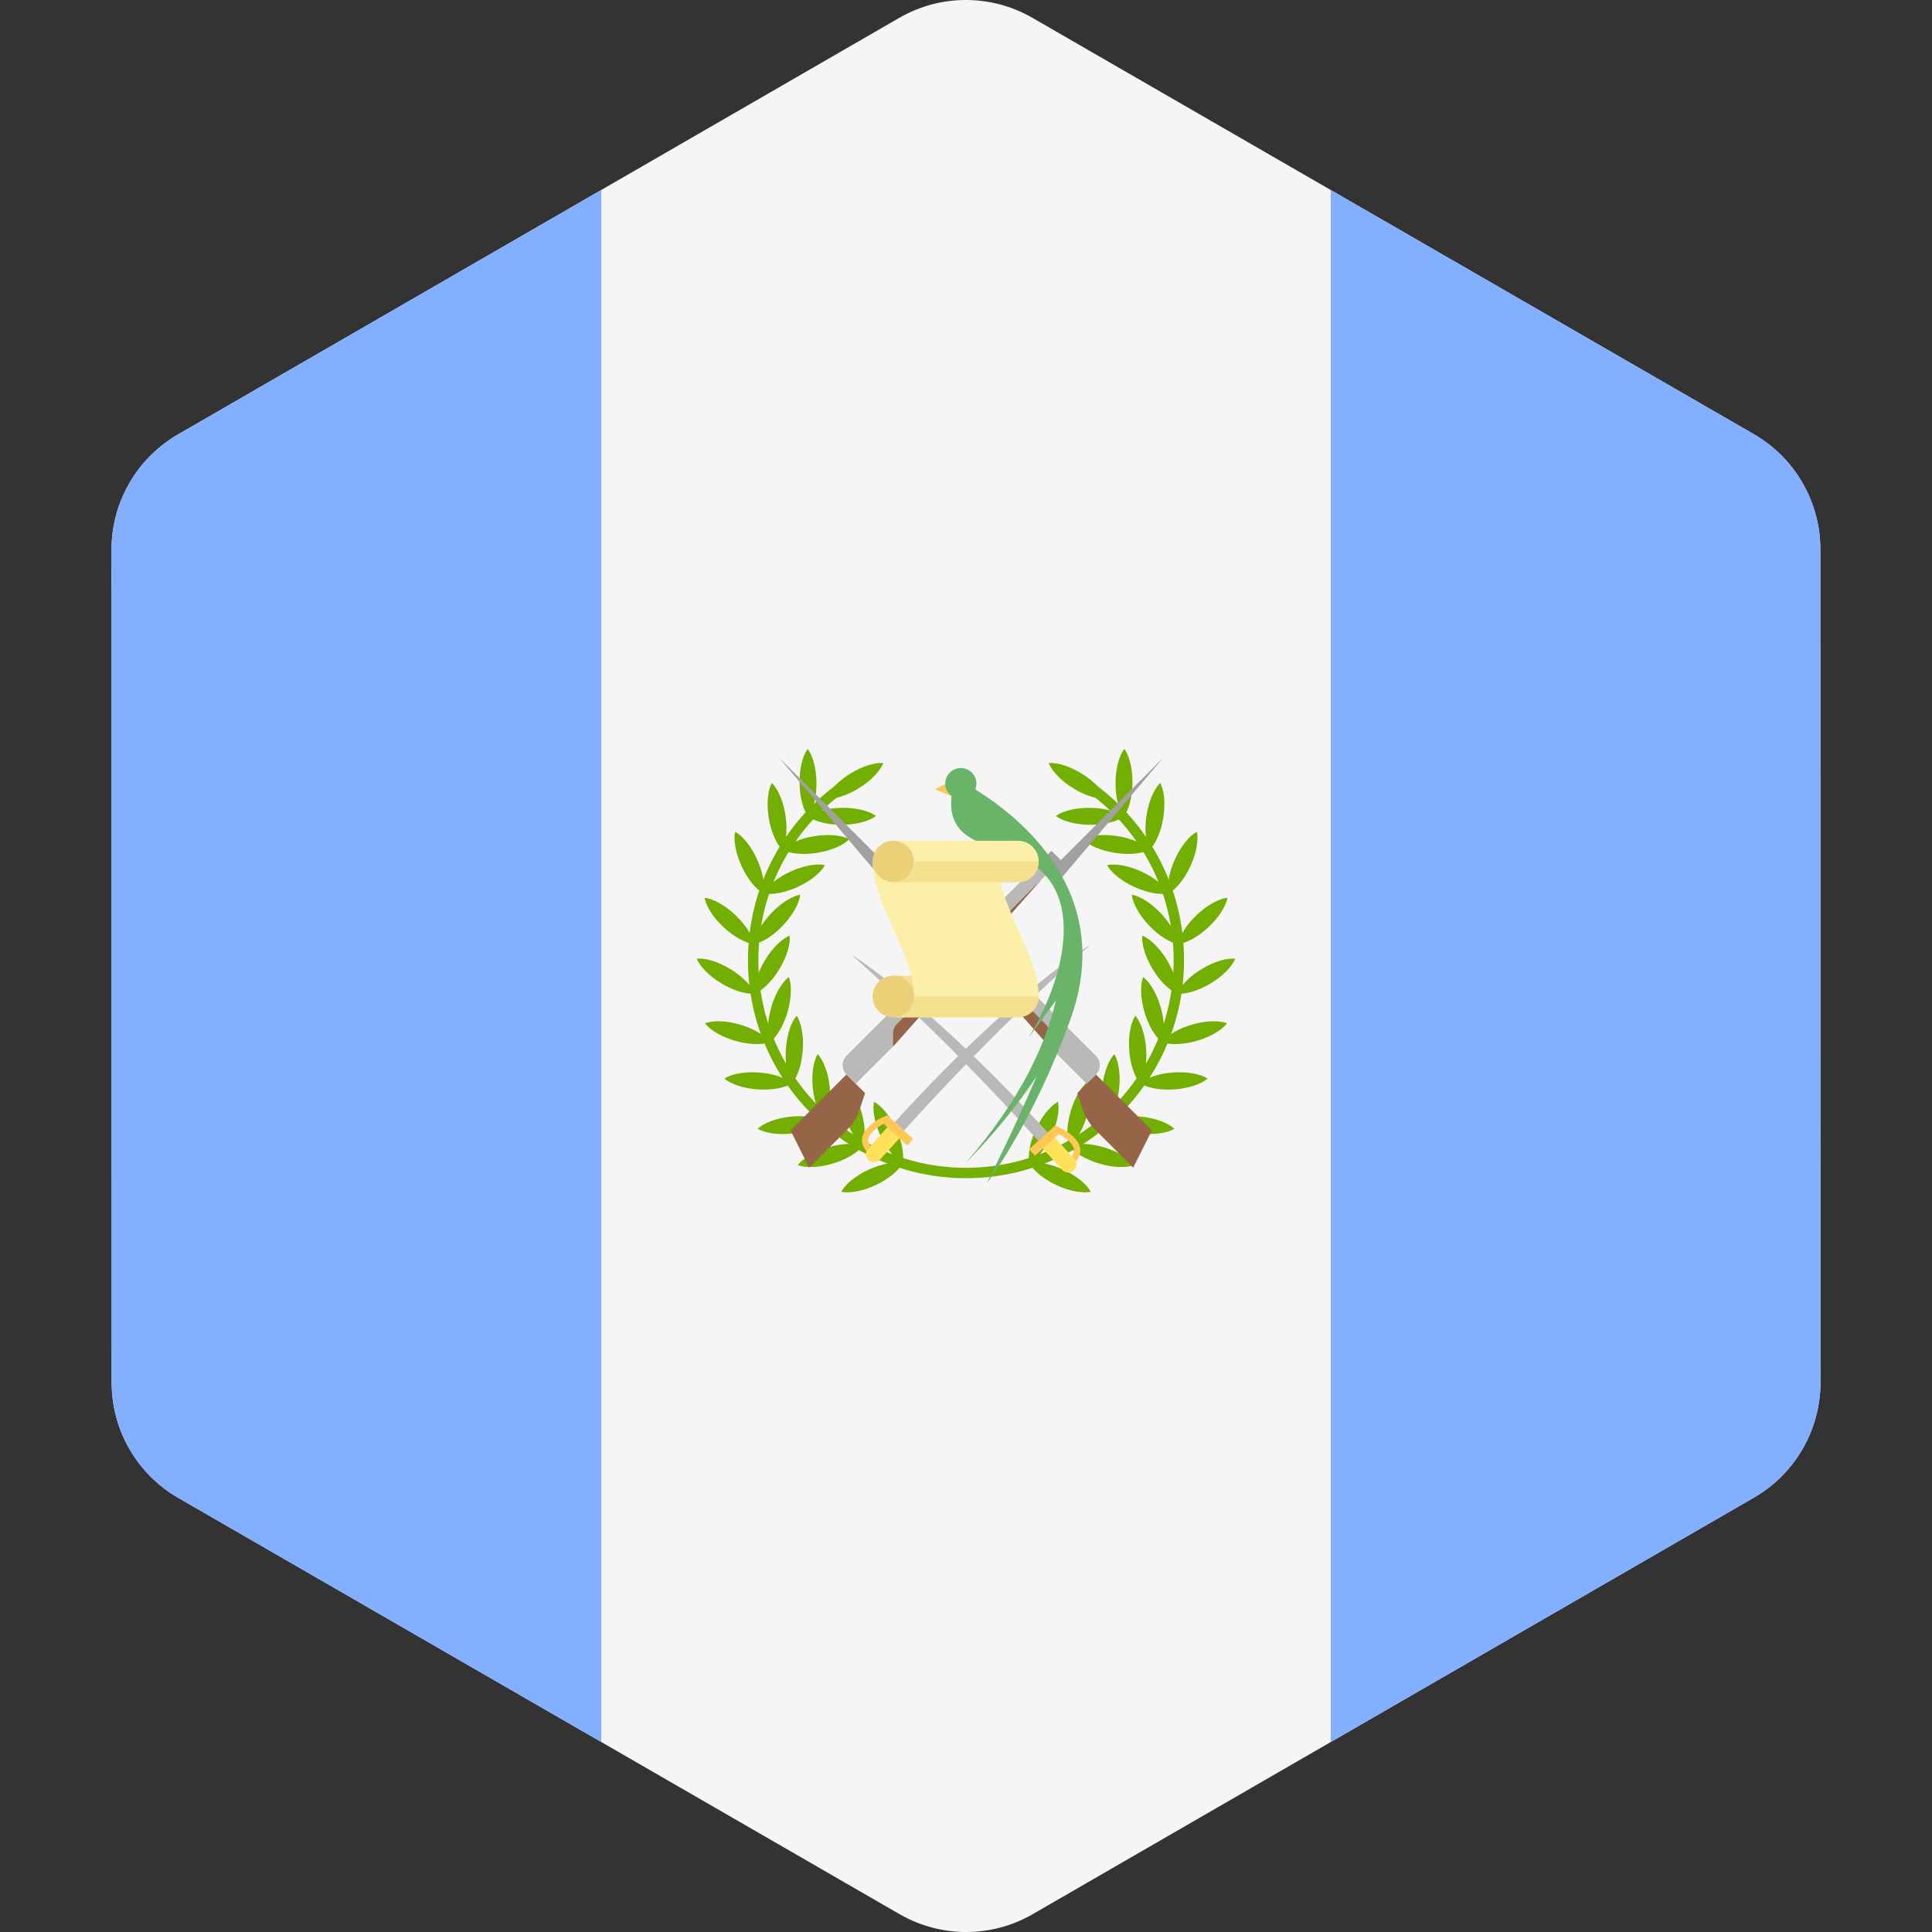
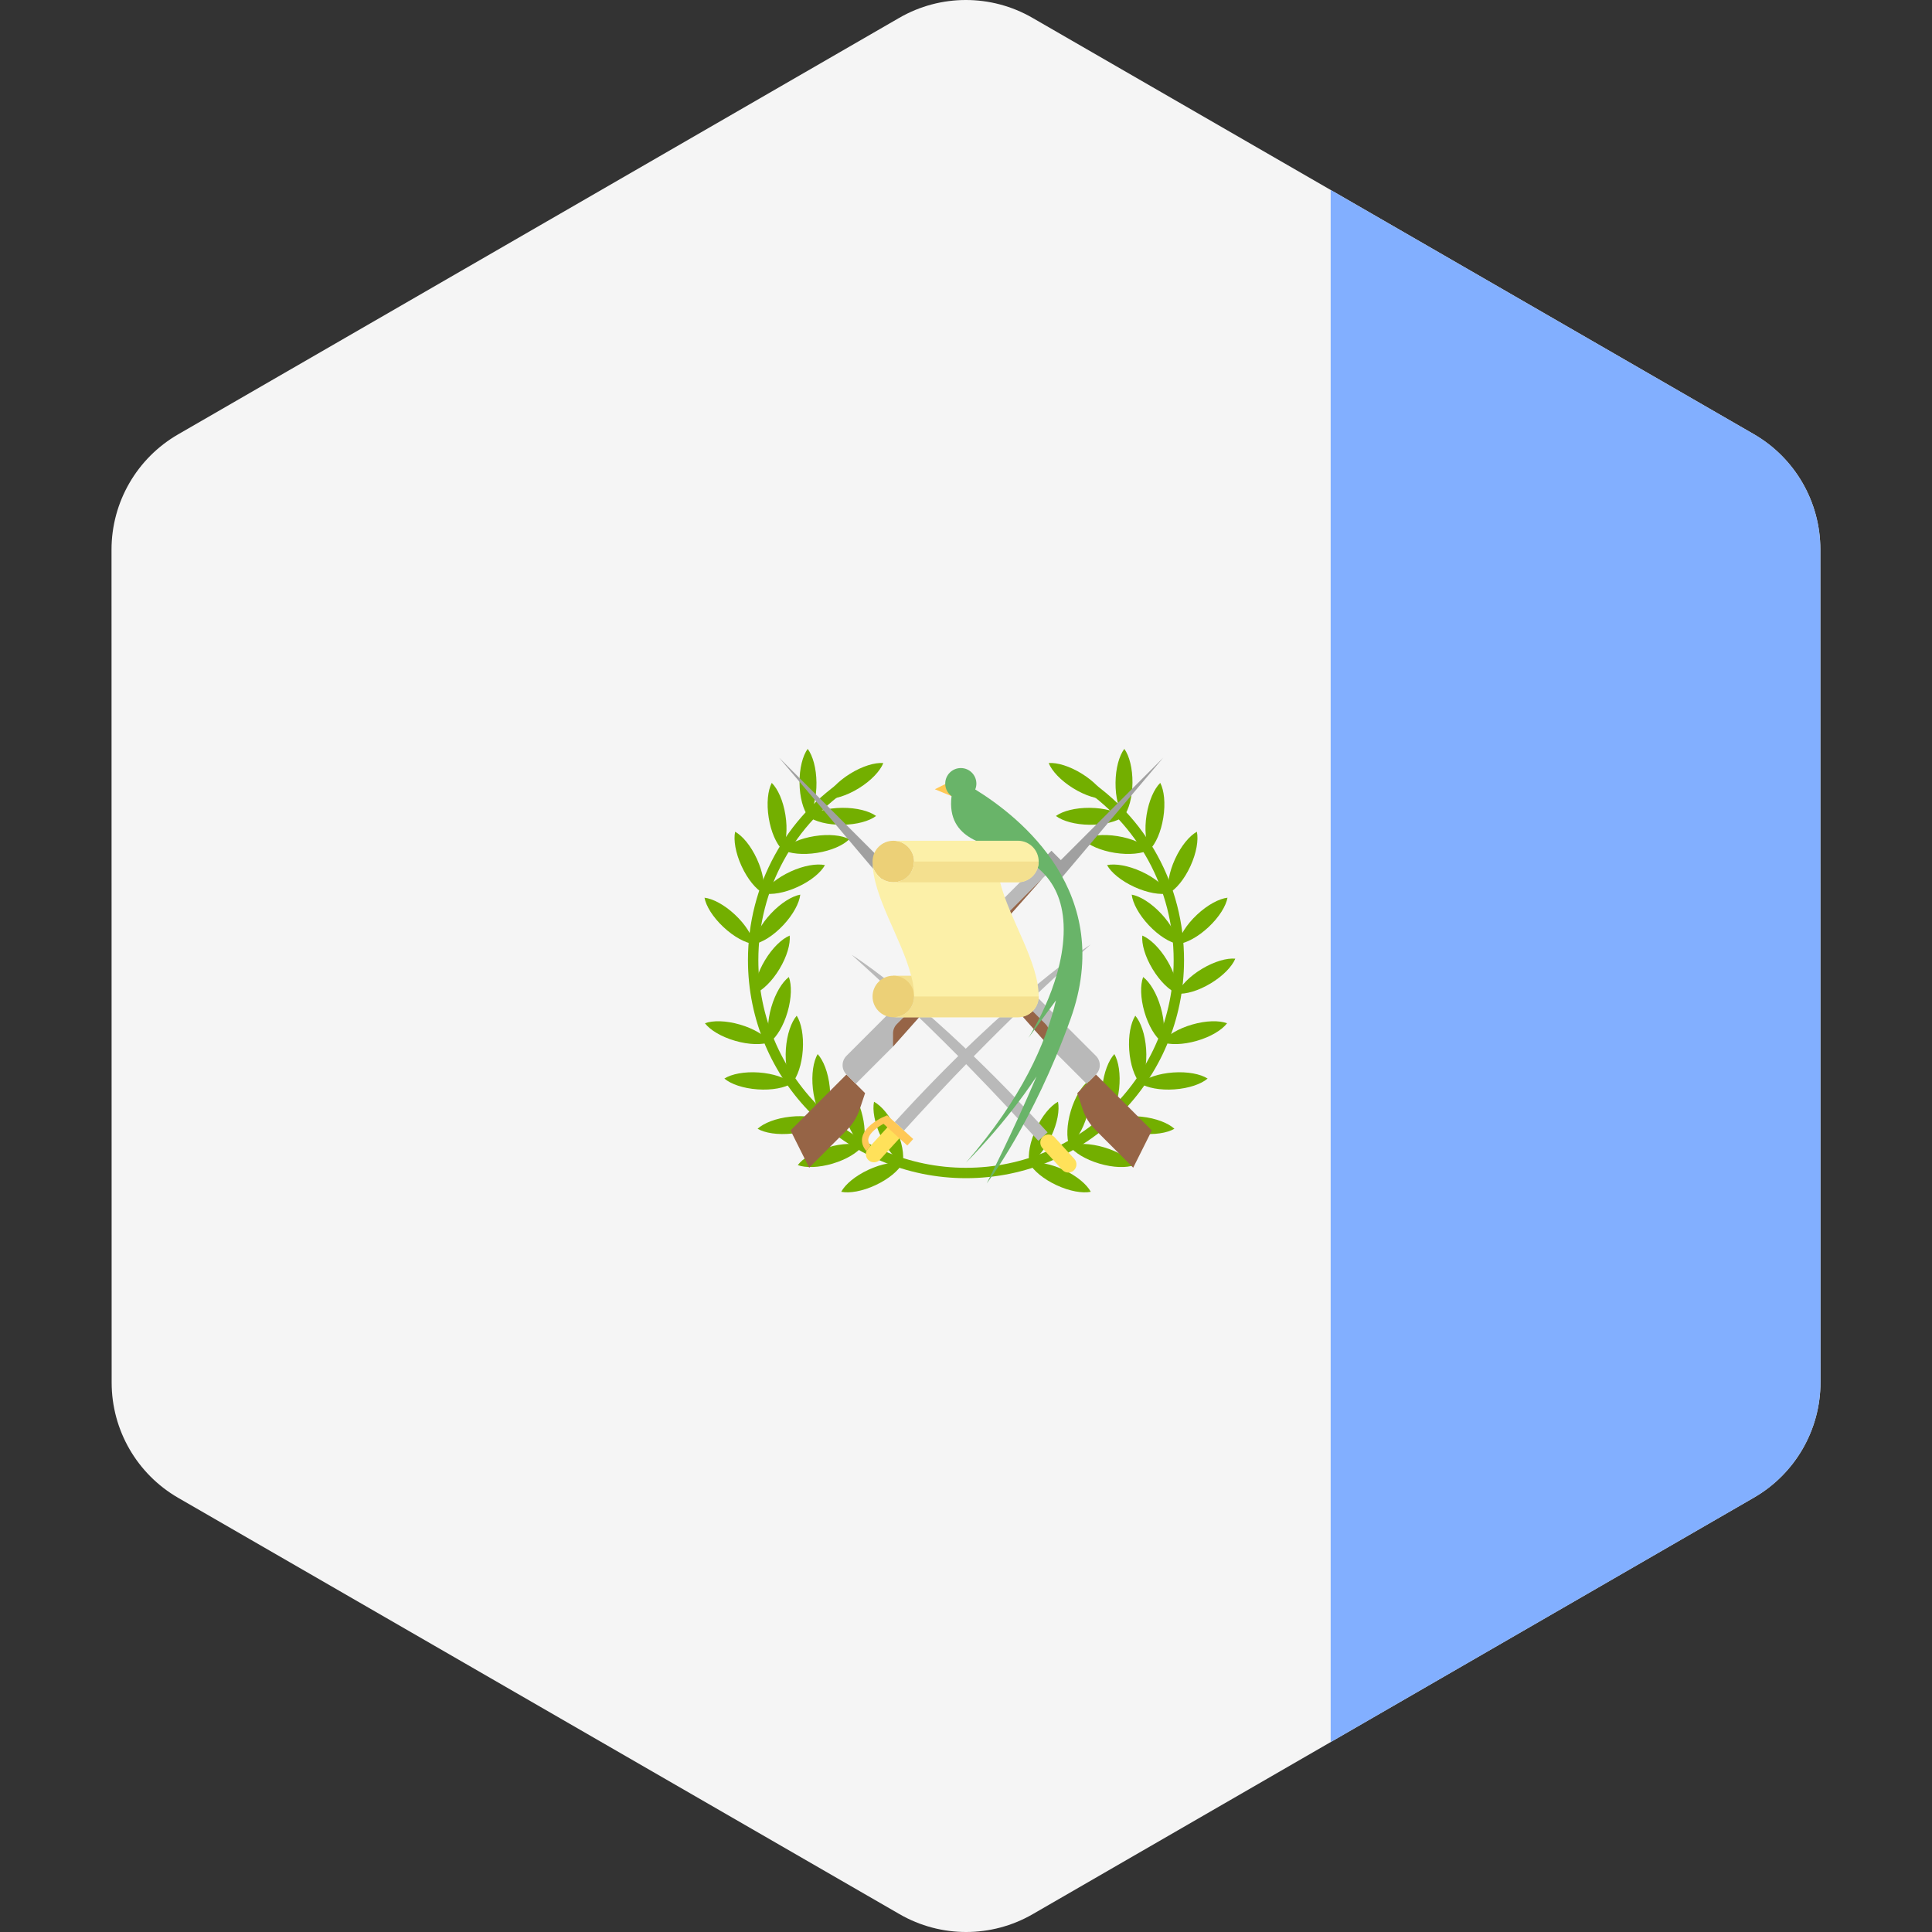
<svg xmlns="http://www.w3.org/2000/svg" enable-background="new 0 0 512.001 512.001" viewBox="0 0 512.001 512.001">
  <rect x="0" y="0" width="512.001" height="512.001" fill="#333333" stroke="none" />
  <path d="m29.589 366.395-.036-220.713c-.003-12.607 6.722-24.257 17.639-30.563l191.123-110.388c10.917-6.306 24.368-6.307 35.287-.006l191.161 110.325c10.92 6.302 17.646 17.95 17.649 30.557l.036 220.713c.003 12.607-6.722 24.257-17.639 30.563l-191.125 110.388c-10.917 6.306-24.368 6.307-35.287.006l-191.159-110.325c-10.92-6.302-17.647-17.95-17.649-30.557z" fill="#f5f5f5" />
-   <path d="m47.19 115.119c-10.917 6.306-17.64 17.955-17.639 30.563l.036 220.713c.003 12.607 6.729 24.255 17.649 30.557l112.123 64.71v-411.329z" fill="#82afff" />
  <path d="m464.811 396.882c10.917-6.306 17.64-17.955 17.639-30.563l-.036-220.713c-.003-12.607-6.729-24.255-17.649-30.557l-112.123-64.708v411.328z" fill="#82afff" />
  <path d="m253.479 206.295-5.732 2.866 5.273 2.179z" fill="#ffc855" />
  <g fill="#73af00">
    <path d="m256.001 312.231c-31.863 0-57.783-25.923-57.783-57.784 0-19.793 9.962-37.993 26.649-48.685l1.483 2.317c-15.893 10.185-25.382 27.519-25.382 46.369 0 30.345 24.688 55.032 55.032 55.032z" />
    <path d="m222.931 315.838c2.202.449 5.598-.132 9.086-1.757s6.118-3.853 7.191-5.827c-2.202-.449-5.598.131-9.086 1.757-3.49 1.626-6.119 3.853-7.191 5.827z" />
    <path d="m239.208 308.254c.449-2.202-.132-5.598-1.757-9.086-1.626-3.489-3.853-6.118-5.827-7.191-.449 2.202.131 5.598 1.757 9.086 1.625 3.489 3.853 6.117 5.827 7.191z" />
    <path d="m211.418 308.771c2.112.767 5.557.691 9.246-.404 3.69-1.096 6.617-2.913 7.968-4.707-2.112-.767-5.557-.691-9.246.404s-6.616 2.911-7.968 4.707z" />
    <path d="m228.633 303.659c.767-2.112.691-5.557-.404-9.246-1.096-3.689-2.913-6.617-4.707-7.968-.767 2.112-.691 5.556.404 9.246 1.096 3.689 2.913 6.617 4.707 7.968z" />
    <path d="m200.769 299.136c1.939 1.133 5.342 1.678 9.169 1.263s7.033-1.677 8.684-3.2c-1.939-1.133-5.342-1.678-9.169-1.263-3.826.415-7.031 1.677-8.684 3.2z" />
    <path d="m218.622 297.199c1.133-1.939 1.678-5.342 1.263-9.169s-1.677-7.033-3.2-8.684c-1.133 1.939-1.678 5.342-1.263 9.169.416 3.826 1.677 7.032 3.2 8.684z" />
    <path d="m191.967 285.83c1.708 1.46 4.96 2.598 8.8 2.867 3.839.269 7.219-.405 9.114-1.612-1.708-1.46-4.96-2.598-8.8-2.867-3.839-.269-7.218.405-9.114 1.612z" />
    <path d="m209.881 287.085c1.46-1.708 2.598-4.96 2.867-8.8.269-3.839-.405-7.219-1.612-9.114-1.46 1.708-2.598 4.96-2.867 8.8s.405 7.219 1.612 9.114z" />
    <path d="m186.813 271.173c1.363 1.786 4.303 3.583 8 4.654 3.696 1.071 7.142 1.122 9.249.341-1.363-1.786-4.303-3.583-8-4.654-3.696-1.071-7.142-1.122-9.249-.341z" />
    <path d="m204.062 276.168c1.786-1.363 3.583-4.303 4.654-8 1.071-3.696 1.122-7.142.341-9.249-1.786 1.363-3.583 4.303-4.654 8-1.069 3.696-1.122 7.142-.341 9.249z" />
-     <path d="m184.633 254.06c.859 2.077 3.237 4.569 6.534 6.554 3.298 1.986 6.613 2.922 8.85 2.708-.859-2.077-3.237-4.569-6.534-6.554-3.297-1.986-6.613-2.922-8.85-2.708z" />
    <path d="m200.017 263.322c2.077-.859 4.569-3.237 6.554-6.534 1.986-3.298 2.922-6.613 2.708-8.85-2.076.859-4.569 3.237-6.554 6.534-1.984 3.298-2.92 6.613-2.708 8.85z" />
    <path d="m186.7 237.902c.404 2.211 2.207 5.146 5.015 7.779s5.855 4.243 8.085 4.504c-.404-2.211-2.207-5.146-5.015-7.779-2.807-2.632-5.854-4.243-8.085-4.504z" />
    <path d="m199.801 250.185c2.211-.404 5.146-2.207 7.779-5.015s4.243-5.855 4.504-8.085c-2.211.404-5.146 2.207-7.779 5.015-2.633 2.806-4.244 5.853-4.504 8.085z" />
    <path d="m194.817 220.419c-.462 2.198.096 5.598 1.7 9.098 1.603 3.499 3.814 6.142 5.781 7.228.462-2.198-.096-5.598-1.7-9.098s-3.814-6.142-5.781-7.228z" />
    <path d="m202.298 236.745c2.198.462 5.598-.096 9.098-1.7s6.142-3.814 7.228-5.781c-2.198-.462-5.598.096-9.098 1.7s-6.144 3.814-7.228 5.781z" />
    <path d="m204.523 207.471c-1.036 1.993-1.412 5.419-.809 9.22.604 3.801 2.022 6.942 3.625 8.515 1.036-1.993 1.412-5.419.809-9.22-.602-3.8-2.021-6.94-3.625-8.515z" />
    <path d="m207.341 225.207c1.993 1.036 5.419 1.412 9.22.809 3.801-.604 6.942-2.022 8.515-3.625-1.993-1.036-5.419-1.412-9.22-.809s-6.94 2.021-8.515 3.625z" />
    <path d="m214.043 198.46c-1.318 1.82-2.194 5.151-2.158 9 .037 3.849.978 7.163 2.332 8.956 1.318-1.819 2.194-5.151 2.157-9-.036-3.849-.977-7.163-2.331-8.956z" />
    <path d="m214.217 216.416c1.82 1.318 5.151 2.194 9 2.158 3.849-.037 7.163-.979 8.956-2.332-1.819-1.318-5.151-2.194-9-2.158-3.849.038-7.163.979-8.956 2.332z" />
    <path d="m218.837 211.696c2.239.181 5.542-.801 8.811-2.833s5.612-4.558 6.442-6.646c-2.239-.181-5.542.801-8.811 2.833-3.27 2.031-5.613 4.558-6.442 6.646z" />
    <path d="m256.001 312.231v-2.752c30.344 0 55.032-24.687 55.032-55.032 0-18.85-9.489-36.185-25.382-46.369l1.483-2.317c16.687 10.692 26.649 28.892 26.649 48.685.002 31.864-25.92 57.785-57.782 57.785z" />
    <path d="m289.072 315.838c-2.202.449-5.598-.132-9.086-1.757-3.489-1.626-6.118-3.853-7.191-5.827 2.202-.449 5.598.131 9.086 1.757s6.117 3.853 7.191 5.827z" />
    <path d="m272.794 308.254c-.449-2.202.132-5.598 1.757-9.086 1.626-3.489 3.853-6.118 5.827-7.191.449 2.202-.131 5.598-1.757 9.086-1.626 3.489-3.853 6.117-5.827 7.191z" />
    <path d="m300.583 308.771c-2.112.767-5.557.691-9.246-.404-3.69-1.096-6.617-2.913-7.968-4.707 2.112-.767 5.557-.691 9.246.404 3.69 1.094 6.618 2.911 7.968 4.707z" />
    <path d="m283.368 303.659c-.767-2.112-.691-5.557.404-9.246 1.096-3.689 2.913-6.617 4.707-7.968.767 2.112.691 5.556-.404 9.246-1.094 3.689-2.911 6.617-4.707 7.968z" />
    <path d="m311.232 299.136c-1.939 1.133-5.342 1.678-9.169 1.263-3.826-.415-7.033-1.677-8.684-3.2 1.939-1.133 5.342-1.678 9.169-1.263 3.826.415 7.033 1.677 8.684 3.2z" />
    <path d="m293.379 297.199c-1.133-1.939-1.678-5.342-1.263-9.169s1.677-7.033 3.2-8.684c1.133 1.939 1.678 5.342 1.263 9.169-.414 3.826-1.677 7.032-3.2 8.684z" />
    <path d="m320.034 285.83c-1.708 1.46-4.96 2.598-8.8 2.867s-7.219-.405-9.114-1.612c1.708-1.46 4.96-2.598 8.8-2.867 3.841-.269 7.22.405 9.114 1.612z" />
    <path d="m302.122 287.085c-1.46-1.708-2.598-4.96-2.867-8.8-.269-3.839.405-7.219 1.612-9.114 1.46 1.708 2.598 4.96 2.867 8.8.267 3.84-.406 7.219-1.612 9.114z" />
    <path d="m325.188 271.173c-1.363 1.786-4.303 3.583-8 4.654s-7.142 1.122-9.249.341c1.363-1.786 4.303-3.583 8-4.654 3.698-1.071 7.143-1.122 9.249-.341z" />
    <path d="m307.939 276.168c-1.786-1.363-3.583-4.303-4.654-8-1.071-3.696-1.122-7.142-.341-9.249 1.786 1.363 3.583 4.303 4.654 8 1.071 3.696 1.122 7.142.341 9.249z" />
    <path d="m327.369 254.06c-.859 2.077-3.237 4.569-6.534 6.554-3.298 1.986-6.613 2.922-8.85 2.708.859-2.077 3.237-4.569 6.534-6.554 3.297-1.986 6.613-2.922 8.85-2.708z" />
    <path d="m311.984 263.322c-2.077-.859-4.569-3.237-6.554-6.534-1.986-3.298-2.922-6.613-2.708-8.85 2.076.859 4.569 3.237 6.554 6.534 1.986 3.298 2.922 6.613 2.708 8.85z" />
    <path d="m325.302 237.902c-.404 2.211-2.207 5.146-5.015 7.779s-5.855 4.243-8.085 4.504c.404-2.211 2.207-5.146 5.015-7.779s5.853-4.243 8.085-4.504z" />
    <path d="m312.201 250.185c-2.211-.404-5.146-2.207-7.779-5.015s-4.243-5.855-4.504-8.085c2.211.404 5.146 2.207 7.779 5.015 2.634 2.806 4.243 5.853 4.504 8.085z" />
    <path d="m317.185 220.419c.462 2.198-.096 5.598-1.7 9.098-1.603 3.499-3.814 6.142-5.781 7.228-.462-2.198.096-5.598 1.7-9.098 1.604-3.499 3.814-6.142 5.781-7.228z" />
    <path d="m309.705 236.745c-2.198.462-5.598-.096-9.098-1.7s-6.142-3.814-7.228-5.781c2.198-.462 5.598.096 9.098 1.7 3.499 1.603 6.142 3.814 7.228 5.781z" />
    <path d="m307.478 207.471c1.036 1.993 1.412 5.419.809 9.22-.604 3.801-2.022 6.942-3.625 8.515-1.036-1.993-1.412-5.419-.809-9.22.603-3.8 2.021-6.94 3.625-8.515z" />
    <path d="m304.66 225.207c-1.993 1.036-5.419 1.412-9.22.809-3.801-.604-6.942-2.022-8.515-3.625 1.993-1.036 5.419-1.412 9.22-.809s6.941 2.021 8.515 3.625z" />
    <path d="m297.959 198.46c1.318 1.82 2.194 5.151 2.158 9-.038 3.849-.978 7.163-2.332 8.956-1.318-1.819-2.194-5.151-2.157-9s.978-7.163 2.331-8.956z" />
    <path d="m297.785 216.416c-1.819 1.318-5.151 2.194-9 2.158-3.849-.037-7.163-.979-8.956-2.332 1.819-1.318 5.151-2.194 9-2.158 3.848.038 7.163.979 8.956 2.332z" />
    <path d="m293.165 211.696c-2.239.181-5.542-.801-8.811-2.833s-5.612-4.558-6.442-6.646c2.239-.181 5.542.801 8.811 2.833 3.27 2.031 5.614 4.558 6.442 6.646z" />
  </g>
  <path d="m224.455 299.435-10.016 10.016-4.939-9.879 14.817-14.817 4.939 4.939-1.427 4.28c-.684 2.057-1.839 3.926-3.374 5.461z" fill="#966446" />
  <path d="m278.647 225.486-54.329 54.329c-1.363 1.363-1.363 3.575 0 4.939l2.469 2.469 9.879-9.879 39.512-44.452 4.939-4.939z" fill="#b9b9b9" />
  <path d="m237.688 271.385c-.655.655-1.022 1.543-1.022 2.469v3.493l39.512-44.452z" fill="#966446" />
  <path d="m281.116 227.957-2.469-2.471-2.469 2.471 2.469 2.469 2.469 2.47 27.165-32.104z" fill="#a0a0a0" />
  <path d="m290.297 299.435 10.016 10.016 4.939-9.879-14.817-14.817-4.939 4.939 1.427 4.28c.685 2.057 1.841 3.926 3.374 5.461z" fill="#966446" />
  <path d="m236.106 225.486 54.329 54.329c1.363 1.363 1.363 3.575 0 4.939l-2.469 2.469-9.879-9.879-39.512-44.452-4.939-4.939z" fill="#b9b9b9" />
  <path d="m277.065 271.385c.655.655 1.023 1.543 1.023 2.469v3.493l-39.512-44.452z" fill="#966446" />
  <path d="m233.637 227.957 2.469-2.471 2.469 2.471-2.469 2.469-2.469 2.47-27.165-32.104z" fill="#a0a0a0" />
  <path d="m237.106 297.379 2.454 2.238c8.954-9.816 24.622-26.995 49.46-49.297 0 .001-20.577 12.702-51.914 47.059z" fill="#b9b9b9" />
  <path d="m230.163 307.457c-.881-.804-.943-2.169-.14-3.05l5.26-5.767c.804-.881 2.169-.944 3.05-.14.881.804.944 2.169.14 3.05l-5.26 5.767c-.805.879-2.169.943-3.05.14z" fill="#ffe15a" />
  <path d="m235.113 295.562-1.425.635c-1.267.631-4.601 2.517-5.176 5.204-.274 1.273.112 2.513 1.101 3.686.094-.242.222-.477.409-.681l.662-.726c-.449-.65-.685-1.288-.55-1.929.36-1.681 2.603-3.182 4.011-3.925l6.301 5.747 1.567-1.718z" fill="#ffc855" />
  <path d="m277.623 300.097-2.454 2.238c-8.954-9.816-24.622-26.995-49.46-49.297 0 0 20.577 12.702 51.914 47.059z" fill="#b9b9b9" />
  <path d="m284.567 310.173c.881-.804.944-2.169.14-3.05l-5.26-5.767c-.804-.881-2.169-.944-3.05-.14-.881.804-.943 2.169-.14 3.05l5.26 5.767c.804.881 2.169.944 3.05.14z" fill="#ffe15a" />
-   <path d="m279.615 298.28 1.425.635c1.267.631 4.601 2.517 5.176 5.204.274 1.273-.112 2.513-1.101 3.686-.094-.242-.222-.477-.409-.681l-.662-.726c.447-.65.685-1.288.55-1.929-.36-1.681-2.603-3.182-4.011-3.925l-6.301 5.747-1.567-1.718z" fill="#ffc855" />
  <path d="m258.449 209.212c.192-.477.304-.996.304-1.542 0-2.279-1.848-4.128-4.128-4.128-2.279 0-4.128 1.848-4.128 4.128 0 1.358.665 2.553 1.678 3.305-1.492 11.988 10.327 12.904 14.831 14.58 6.833 2.543 15.406 7.687 14.866 22.065-.524 13.977-9.364 27.464-9.364 27.464l7.338-9.975c-2.683 11.348-8.948 25.803-23.847 42.993 0 0 10.187-9.965 18.689-22.815-6.255 14.715-13.185 28.319-13.185 28.319s12.268-15.937 22.185-43.509c12.024-33.429-13.268-53.512-25.239-60.885z" fill="#69b469" />
  <path d="m236.74 258.58h11.01v5.504h-11.01z" fill="#f4e08f" />
  <circle cx="236.74" cy="264.08" fill="#ecd077" r="5.504" />
  <circle cx="236.74" cy="228.31" fill="#ecd077" r="5.504" />
  <path d="m269.759 233.812c3.039 0 5.504-2.464 5.504-5.504 0-3.039-2.464-5.503-5.504-5.503h-33.02c3.039 0 5.504 2.464 5.504 5.503s-2.464 5.504-5.504 5.504c-3.039 0-5.503-2.464-5.503-5.504 0 9.237 7.73 20.407 10.223 30.268 0 0 .784 2.464.784 5.504s-2.464 5.504-5.504 5.504h33.02c3.039 0 5.504-2.464 5.504-5.504 0-9.237-7.73-20.407-10.223-30.268z" fill="#fcf0a8" />
  <path d="m242.243 228.308c0 3.039-2.464 5.504-5.504 5.504h33.02c3.039 0 5.504-2.464 5.504-5.504z" fill="#f4e08f" />
  <path d="m242.243 264.078c0 3.039-2.464 5.504-5.504 5.504h33.02c3.039 0 5.504-2.464 5.504-5.504z" fill="#f4e08f" />
</svg>